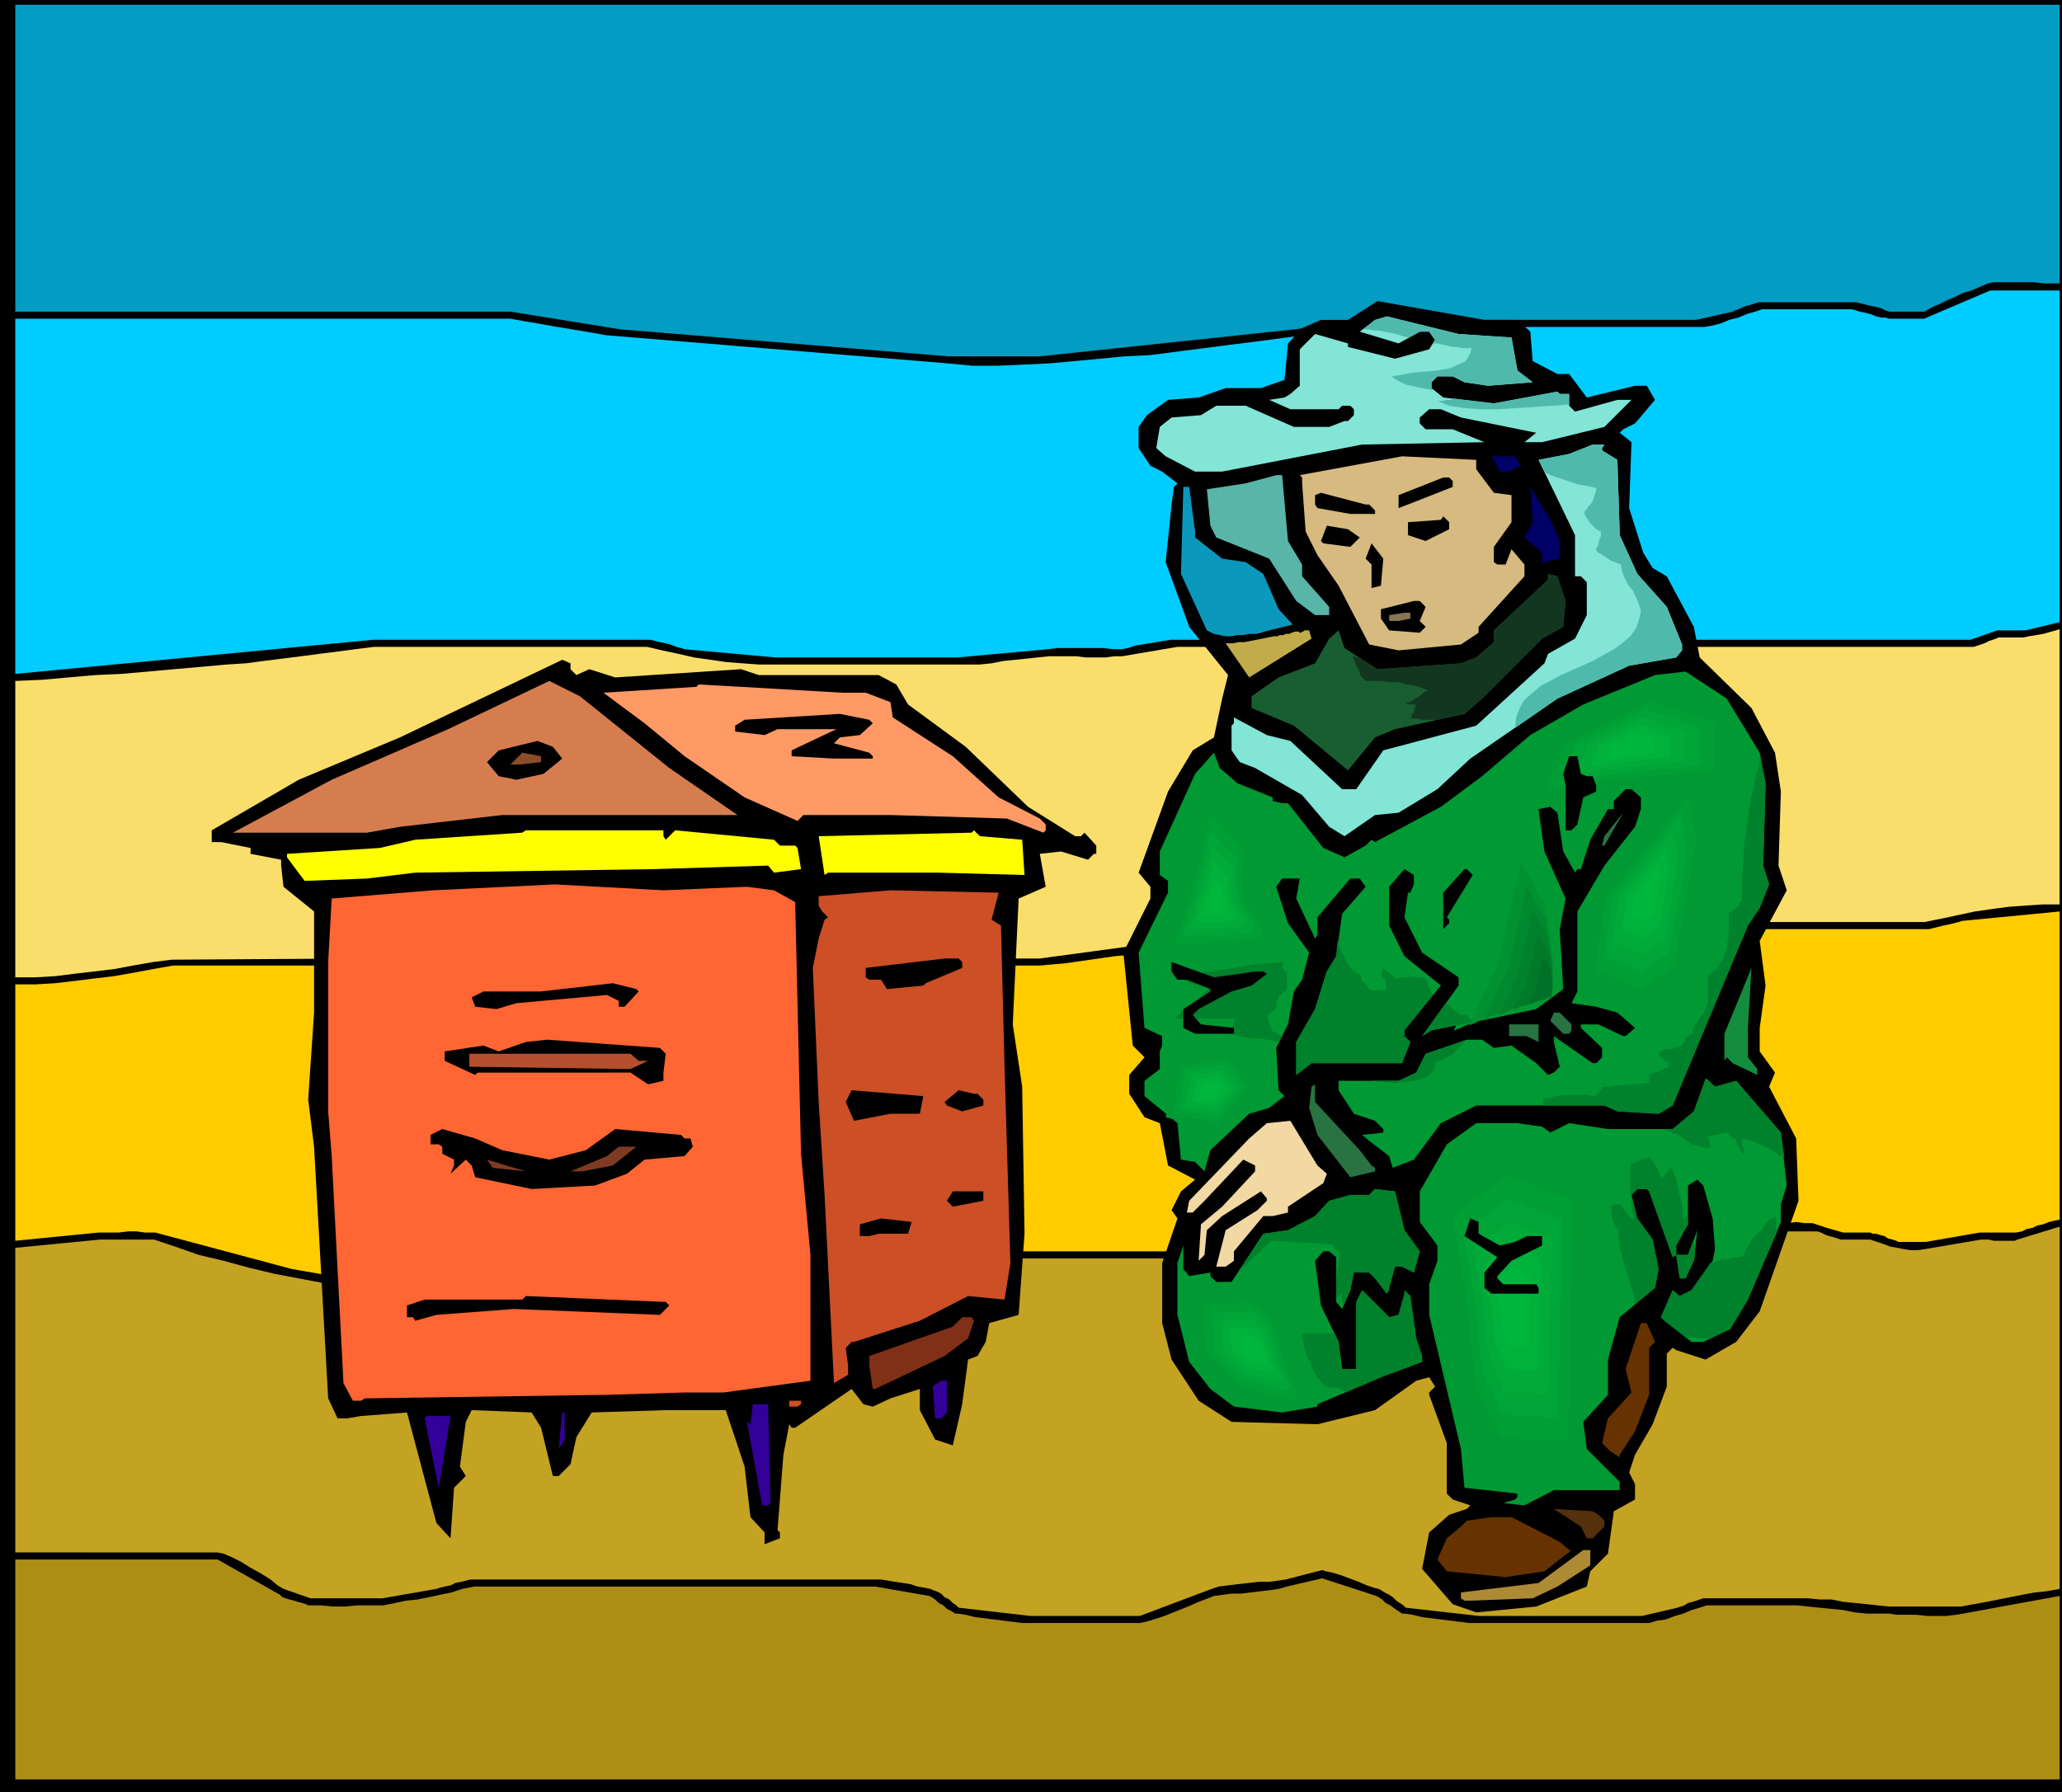
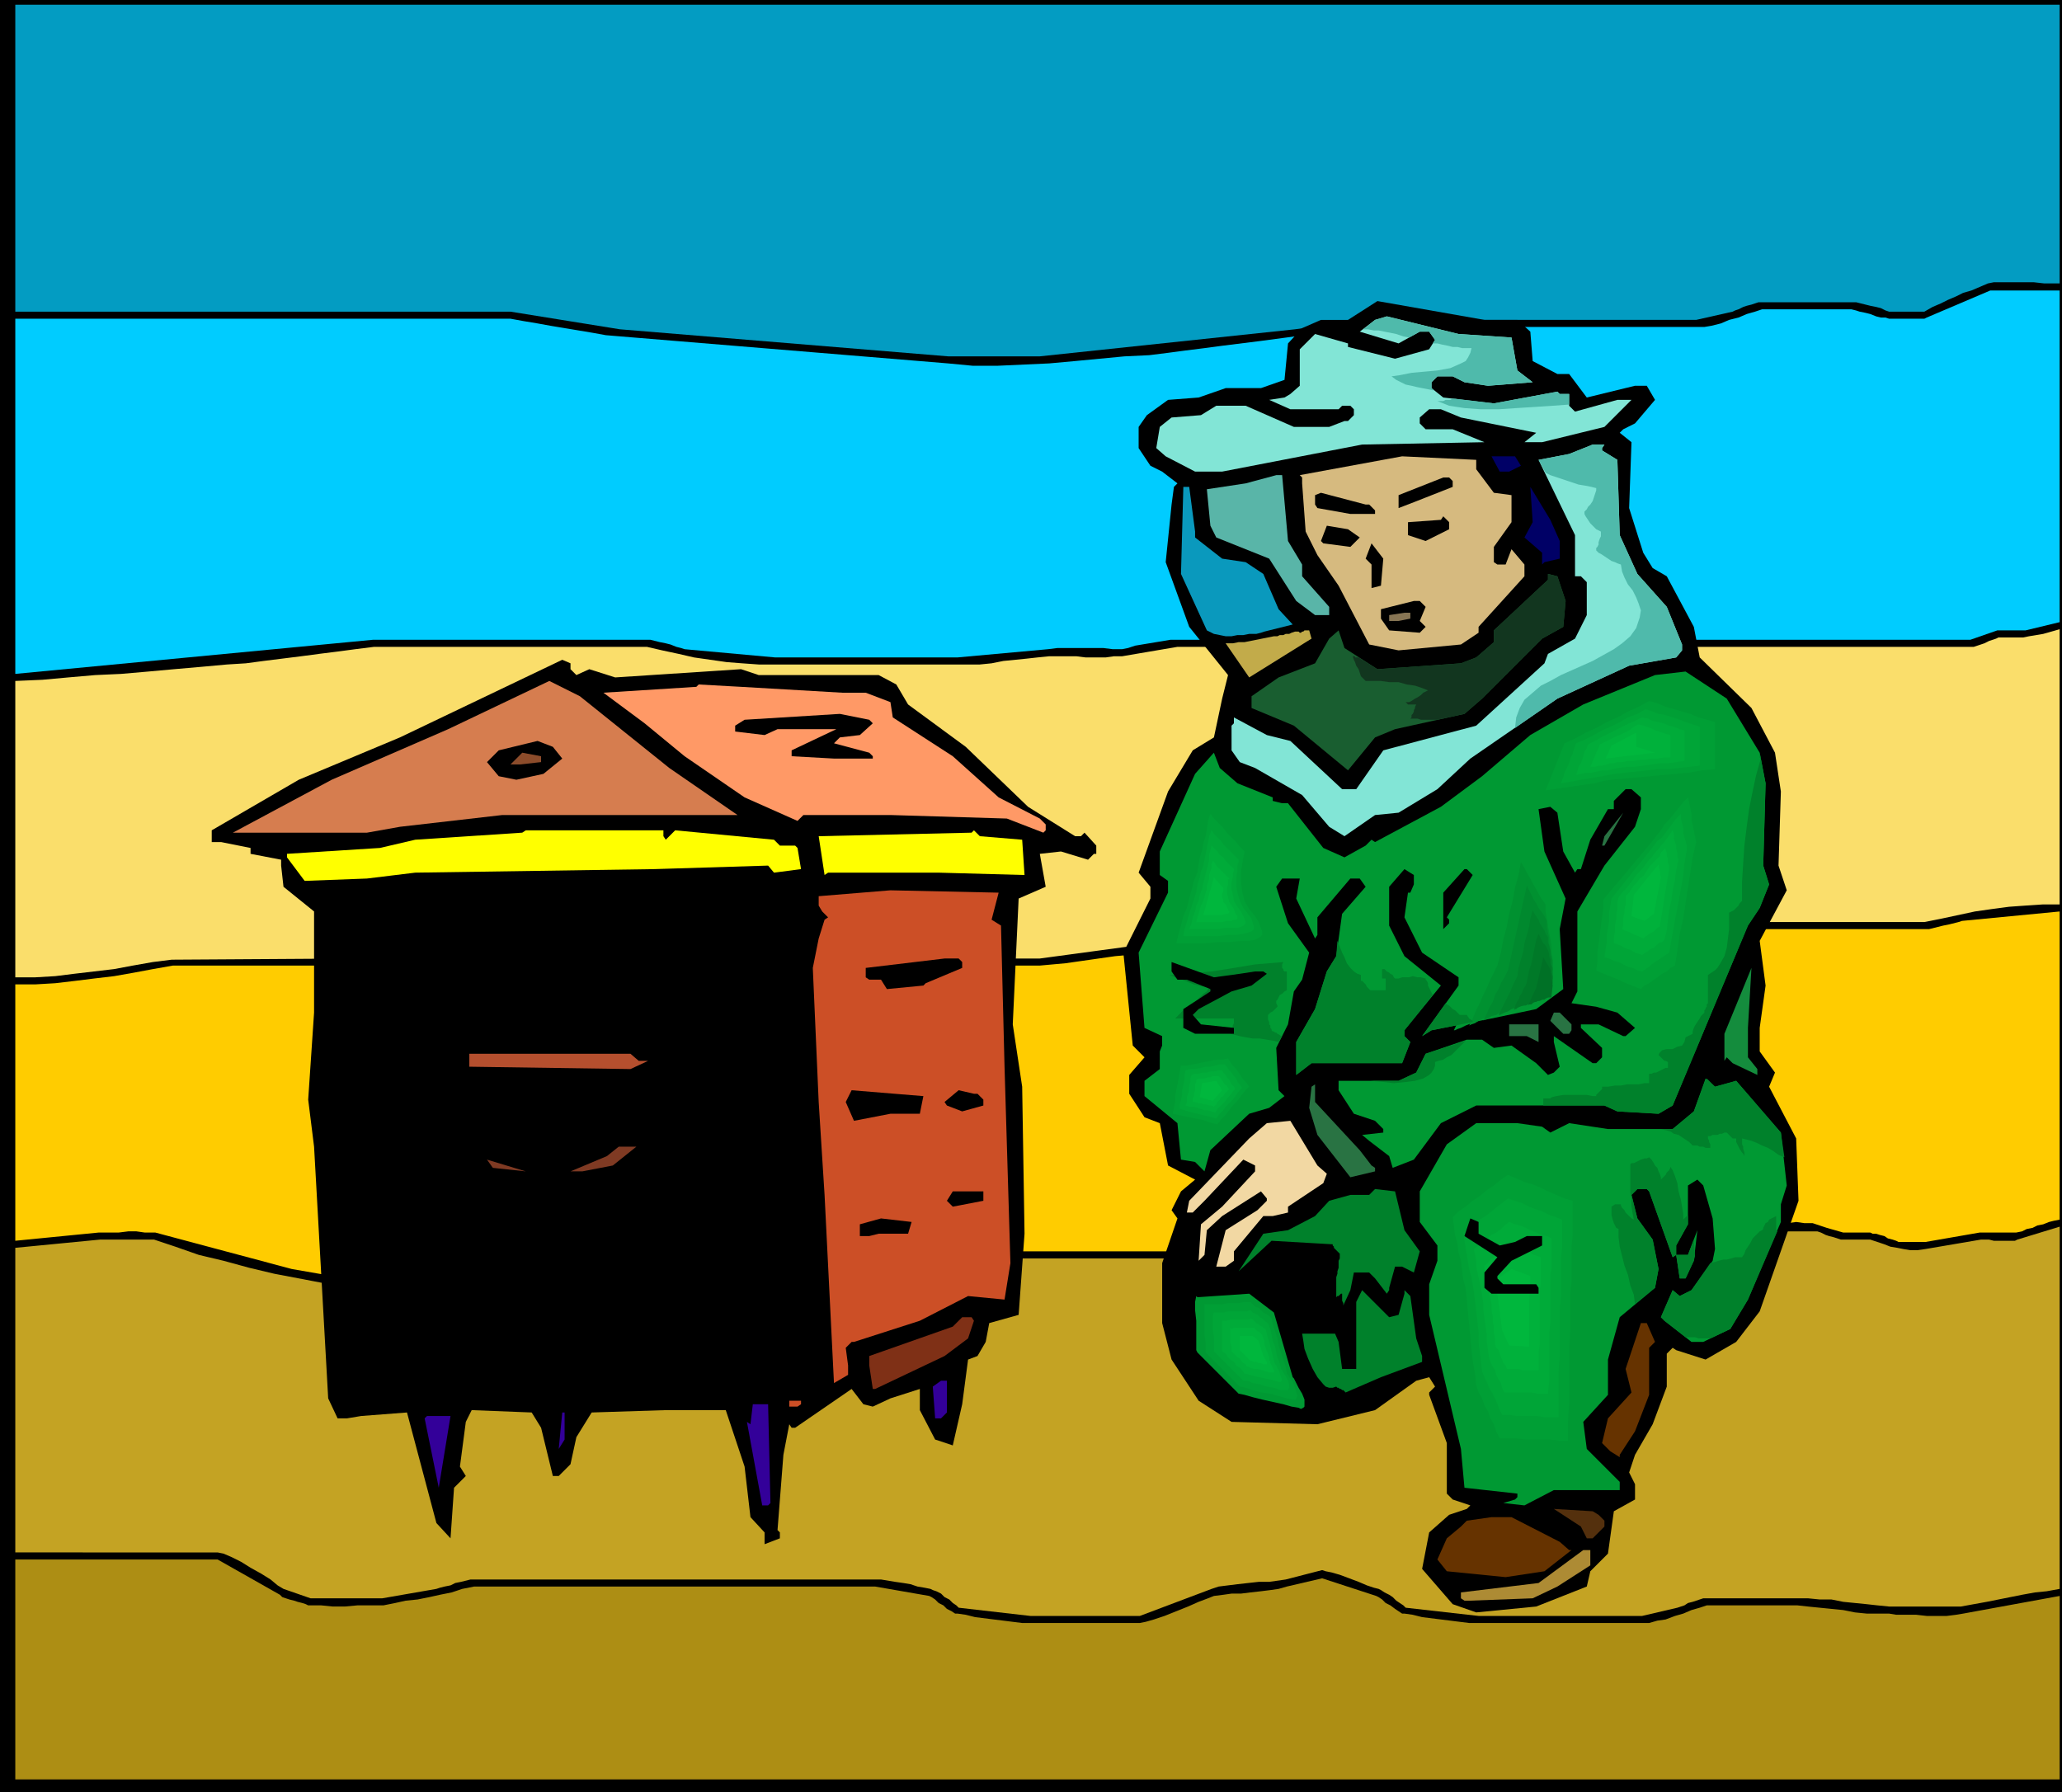
<svg xmlns="http://www.w3.org/2000/svg" width="5.841in" height="5.078in" fill-rule="evenodd" stroke-linecap="round" preserveAspectRatio="none" viewBox="0 0 1753 1524">
  <style>.brush1{fill:#000}.pen1{stroke:none}.brush10{fill:#006}.brush16{fill:#093}.brush17{fill:#00812b}.brush18{fill:#009f35}.brush19{fill:#00a537}.brush20{fill:#00ab39}.brush21{fill:#00b13b}.brush22{fill:#00b73d}.brush30{fill:#297343}.brush33{fill:#cc4f26}.brush39{fill:#630}.brush40{fill:#309}</style>
  <path d="M1753 1524H0V0h1753v1524z" class="pen1 brush1" />
  <path d="M13 265V4h1738v237h-13l-9-1h-34l-5 1-7 3-7 3-7 2-6 3-7 3-6 3-7 3-7 4h-30l-3-1-4-2-4-1-5-1-4-1-4-1-4-1h-83l-3 1-3 1-4 1-3 1-4 2-3 1-2 1-31 7h-232l-5 1h-6l-6 1-6 1-7 2-6 1-6 1-5 1h-15l-8-1h-32l-7 1-217 23h-78l-279-23-93-15H13z" class="pen1" style="fill:#039cc2" />
  <path d="M13 573V271h421l11 2 12 2 11 2 12 2 12 2 12 2 11 2 12 1 279 23 21 2h21l22-1 22-1 22-2 21-2 21-2 21-1 16-2 15-2 16-2 15-2 16-2 16-2 15-2 15-2h15l9 1h32l7-1 46-8h239l6-1 8-2 7-3 8-2 7-3 7-2 6-2h76l4 1 3 1 5 1 4 1 5 2 4 1h4l3 1h30l2-1 54-23h59v282l-29 7h-24l-23 8h-340l-8 1-8 1-8 1-8 1-8 1-8 2-7 1h-62l-7-1-8-2-8-1-8-1-8-1-8-1-8-1H995l-6 1-6 1-6 1-6 1-6 1-6 2-5 1h-8l-8-1h-39l-8 1-77 7H659l-77-7-3-1-4-1-5-2-4-1-5-1-4-1-4-1H317L13 573z" class="pen1" style="fill:#0cf" />
  <path d="M13 831V579l23-1 22-2 23-2 22-1 23-2 22-2 23-2 22-2 16-1 15-2 16-2 16-2 15-2 16-2 15-2 16-2h232l13 3 14 3 13 3 14 2 14 2 13 1 14 1h188l10-1 10-2 10-1 10-1 9-1 10-1h23l8 1h17l7-1h7l47-8h154l16 2 15 2 16 2 16 2 15 1h32l15-1 62-8h336l3-1 3-1 3-1 4-2 3-1 3-1 2-1h21l5-1 6-1 6-1 7-2 7-2v234h-14l-15 1-14 1-15 2-14 2-14 3-14 3-15 3h-271l-13 1h-14l-13 1-14 1-14 2-14 1-13 1-14 1h-17l-7-1h-14l-5 1h-4l-23 8h-108l-2-1-3-1-3-1-4-2-4-1-3-1-3-1h-2l-170 23H706l-6-1-5-1-7-1-6-1-6-1-6-1-6-1H370l-9 1-10 1-10 1-10 1-10 1-10 1-9 1-156 1-16 2-17 3-16 3-17 2-17 2-16 2-17 1H13z" class="pen1" style="fill:#fade6b" />
  <path d="M13 1055V837h17l17-1 17-2 16-2 17-2 17-3 16-3 17-3h174l10-1 10-1 10-2 10-1 9-1 10-1h279l5 1 6 1 6 1 6 1 6 2 7 1h189l22-2 21-3 21-3 22-2 21-3 21-3 21-3 21-4 3 1 3 1 3 1 3 2 4 1 3 1 3 1h113l3-1 3-1 3-1 4-2 3-1 3-1 2-1h39l20-1 19-1 19-1 19-2 20-1 19-2h275l4-1 4-1 4-1 5-1 4-1 4-1 3-1 83-8v262l-5 1-4 1-5 2-5 1-4 2-5 1-4 2-5 1h-31l-46 8h-23l-2-1-3-1-4-1-3-2-4-1-3-1h-3l-2-1h-23l-7-2-7-2-6-2-6-2h-7l-7-1-7 1-8 1-17 2-18 2-18 3-17 2-17 3-18 3-17 4-17 4-19-3-18-2-19-2-18-3-18-2-19-4-18-3-18-4-4-1h-57l-3 1-31 15-46 8H838l-7-1-7-1-7-2-7-1-7-1-7-1-7-1h-27l-11-1h-44l-10 1-27 3-27 4-27 4-27 3-28 4-27 4-27 5-27 4H294l-46-8-116-31h-9l-7-1h-7l-8 1H84l-71 7z" class="pen1" style="fill:#fc0" />
  <path d="M13 1320v-259l72-7h46l18 6 20 7 21 5 22 6 21 5 21 4 21 4 19 2h187l27-4 27-5 27-4 27-4 27-3 28-4 27-4 27-3h85l6 1 7 1 7 1 7 2 7 1 7 1 7 1h255l11-1 10-1 10-2 10-3 9-3 9-4 9-5 10-4h61l18 4 19 3 18 4 18 2 19 3 18 2 19 2 19 3h1l17-4 17-4 17-3 18-2 17-3 18-2 17-3 18-2h32l3 1 4 2 3 1 4 1 3 1 3 1h25l6 2 6 2 5 2 6 1 5 1 6 1h6l7-1 47-8h7l4 1h18l2-1 36-11v308l-11 2-10 1-11 2-10 2-10 2-10 2-11 2-11 2h-61l-10-1-9-1-10-1-10-1-10-2h-10l-10-1h-89l-3 1-3 1-3 1-4 1-3 2-3 1-3 1-30 7h-139l-62-7-2-2-3-2-3-2-3-3-3-2-4-2-3-2-2-1-4-1-6-2-7-3-8-3-8-3-7-2-5-1-3-1-31 8-7 1-7 1h-9l-9 1-9 1-8 1-8 1-6 2-61 23h-93l-61-7-2-2-3-2-3-3-4-2-3-3-4-2-3-1-2-1-5-1-6-1-6-2-6-1-7-1-6-1-6-1H400l-4 1-4 1-5 1-4 2-5 1-4 1-3 1-46 8h-61l-23-8-5-3-6-5-8-5-9-5-8-5-8-4-7-3-5-1H13z" class="pen1" style="fill:#c4a323" />
  <path d="M1751 1513H13v-187h172l53 30 2 2 3 1 3 1 4 1 3 1 4 1 3 1 2 1h11l10 1h10l11-1h22l10-2 9-2 10-1 10-2 9-2 10-2 9-3 10-2h341l46 8 2 1 3 2 3 3 4 2 3 3 4 2 3 2h2l7 1 8 2 8 1 8 1 8 1 8 1 8 1h100l5-1 7-2 9-3 10-4 10-4 9-4 8-3 5-2 8-1 7-1h8l8-1 9-1 8-1 7-1 7-2 30-7 46 15 2 1 3 2 3 3 4 2 4 3 3 2 3 2h2l7 1 8 2 8 1 8 1 8 1 8 1 8 1h153l7-2 7-1 8-3 7-2 7-3 7-2 6-2h77l9 1 10 1 10 1 10 1 10 2 10 1h19l6 1h17l9 1h17l8-1 6-1 82-15v156z" class="pen1" style="fill:#ad8e14" />
  <path d="m1290 272 11 10 2 25 21 11h10l15 20 41-10h10l7 12-17 20-10 5-3 3 10 8-2 56 12 38 8 13 12 7 23 43 5 26 44 43 20 38 5 33-2 63 7 21-23 43 5 38-5 36v20l13 18-5 12 23 44 2 53-33 94-20 26-26 15-25-8-3-2-5 5v28l-12 32-15 26-5 15 5 10v13l-18 10-5 36-15 15-3 13-43 17-51 5-20-7-26-30 6-31 17-15 15-5 3-3-15-5-5-5v-43l-15-41v-2l5-5-5-8-11 3-35 25-49 12-73-2-28-18-23-35-8-31v-51l13-38-5-7 8-16 12-10-23-12-7-36-13-5-13-20v-16l13-15-10-10-8-79 23-46v-10l-10-12 25-69 21-35 18-11 7-33 5-20-33-41-20-55 5-49 2-15 3-3-13-10-10-5-10-15v-18l7-10 18-13 26-2 23-8h30l20-7 3-31 12-13 16-7h23l25-16 91 16h28z" class="pen1 brush1" />
  <path d="m1285 287 5 28 13 10-38 3-20-3-10-5h-13l-5 5v5l10 8 43 5 54-10 2 2h8v10l5 5 36-10h12l-23 23-53 13h-15l10-8-64-13-17-7h-10l-8 7v5l5 5h23l27 11-104 2-119 23h-23l-25-13-8-7 3-18 10-8 25-2 13-8h25l41 18h30l13-5h3l5-5v-5l-3-3h-7l-3 3h-41l-18-8 13-2 5-3 8-7v-31l13-13 28 8v3l40 10 29-8 5-8-5-7h-8l-18 10-33-10 13-10 10-3 61 15 45 3zm77 94v2l13 8 2 64 15 33 25 28 13 32v5l-5 6-40 7-61 28-74 51-28 26-33 20-20 2-26 18-13-8-23-27-40-23-13-5-7-10v-21l2-2v-5l28 15 20 5 44 41h12l23-33 79-21 58-53 3-8 23-13 10-20v-28l-5-5h-5v-35l-31-64 26-5 20-8h10l-2 3z" class="pen1" style="fill:#82e5d6" />
  <path d="m1255 399 15 20 15 2v23l-15 21v13l3 2h7l5-13 11 13v10l-39 43v5l-15 10-53 5-25-5-26-50-18-26-10-20-3-41v-5l-2-2 87-16 63 3v8z" class="pen1" style="fill:#d6ba7f" />
  <path d="m1293 396-10 5h-8l-7-13h20l5 8z" class="pen1 brush10" />
  <path d="m1095 460 12 20v10l23 26v7h-12l-16-12-23-36-45-18-5-10-3-31 33-5 26-7h5l5 56z" class="pen1" style="fill:#59b5a8" />
  <path d="M1235 409v5l-33 13-13 5v-11l38-15h5l3 3z" class="pen1 brush1" />
  <path d="m1104 537 1 1h1l1-1h1l1-1h4l2 7-53 33-20-29h6l5-1h5l5-1 5-1 5-1 5-1 5-1h3l2-1h3l2-1h3l2-1 3-1h3z" class="pen1" style="fill:#c2ab4a" />
  <path d="M1016 452v5l23 18 20 3 15 10 13 30 12 13-4 1-4 1-4 1-4 1-4 1-4 1-3 1-4 1h-6l-5 1h-5l-5 1h-5l-5-1-5-1-6-3-22-48 2-74h5l5 38z" class="pen1" style="fill:#0a99bd" />
  <path d="M1326 460v15l-13 3-2 2v-10l-15-13 7-13-2-30 17 28 8 18z" class="pen1 brush10" />
  <path d="m1164 429 5 5v3h-21l-28-5-2-3v-8l5-2 38 10h3zm68 21-20 10-15-5v-11l28-2 2-3 5 5v6zm-76 7-8 8-23-3-2-2 5-13 18 3 10 7zm18 41-8 2v-20l-5-5 5-13 10 13-2 23z" class="pen1 brush1" />
  <path d="m1331 511-2 22-18 10-51 51-15 13-59 13-17 7-23 28-46-38-36-15v-10l23-16 31-12 12-21 8-7 5 15 28 18 71-5 13-5 7-6 8-7v-10l46-43v-5l8 2 7 21z" class="pen1" style="fill:#195e30" />
  <path d="m1212 516-5 12 5 5-5 5-26-2-7-10v-8l28-7h5l5 5z" class="pen1 brush1" />
  <path d="m1199 526-10 2h-8v-5l13-2h5v5z" class="pen1" style="fill:#877554" />
  <path d="m485 569 5 5 11-5 22 7 107-7 15 5h102l15 8 10 17 49 36 53 51 40 25h5l3-3 10 11v7h-2l-5 5-23-7-18 2 5 28-23 10-5 107 8 53 2 125-5 69-25 7-3 16-7 12-8 3-5 38-8 35-15-5-13-25v-18l-25 8-15 7-8-2-10-13-48 33h-3l-2-3-5 26-5 64 2 2v5l-13 5v-10l-12-13-5-43-16-48h-51l-63 2-13 21-5 23-10 10h-5l-10-41-8-13-51-2-5 10-5 38 5 8-10 10-3 43-12-13-25-94-39 3-12 2h-8l-8-17-12-214-5-40 5-74v-86l-26-21-2-18v-5l-26-5v-5l-25-5h-8v-10l74-43 86-36 138-66 7 3v5z" class="pen1 brush1" />
  <path d="m1496 640 5 26-2 70 5 16-8 20-10 15-64 153-12 7-35-2-11-5h-109l-30 15-23 31-18 7-3-10-17-13-6-5 18-2v-3l-7-7-18-6-13-20v-8h51l15-7 8-16 35-12h13l10 7 15-2 21 15 10 10 5-2 5-5-5-21v-5l33 23h3l5-5v-8l-18-17v-3h15l21 10h2l8-7-15-13-18-5-21-3 5-10v-68l23-39 26-33 5-15v-10l-8-7h-5l-10 10v7h-5l-15 26-8 25h-3l-2 3-10-18-5-33-6-5-10 2 5 36 18 40-5 26 3 51-23 17-38 8-51 10-8 5 31-43v-7l-31-21-15-30 3-21h2l3-7v-8l-8-5-13 15v33l13 26 31 25-31 38v5l5 5-7 18h-77l-13 10v-28l16-28 10-32 8-13 5-36 20-23-5-7h-8l-28 33v15l-2 3-16-34 3-17h-15l-5 7 10 31 18 25-6 23-7 10-5 28-10 20 2 36 5 5-13 10-17 5-33 31-5 18-8-8-12-2-3-31-28-23v-13l13-10v-15l2-5v-8l-15-7-5-64 25-51v-10l-7-5v-20l30-66 16-18 5 13 15 13 30 12v3l8 2h5l30 38 18 8 18-10 5-5 3 2 56-30 35-26 41-35 45-26 61-25 26-3 35 23 28 46z" class="pen1 brush16" />
  <path d="m1090 881-3 5-4-1-6-1-6-1h-6l-6-1-5-1-4-1-4-1 1-1v-3l1-2v-1l1-2v-4h-50l8-8h5l1-1 1-1 1-1 2-1h1l1-1h1l-2-1v-1l1-2 2-2 2-2 3-2 1-2 1-1-4-1-5-1-4-1-5-2-5-2-4-1-4-2-3-1h12l12-2 12-1 13-2 12-2 12-2 12-1 12-1-1 2v3l1 1v1l1 1h2v16l-2 1-2 2-2 1-1 2-1 2-1 1v2l1 2v1l-1 1-1 1-1 1-1 1-2 1-1 1-1 1v4l1 2v2l1 1v2l1 1v1l1 1h1l1 1h1l1 1 2 1 1 1h1z" class="pen1 brush17" />
-   <path d="m999 903 47-8 22 29-32 37-45-11 8-47z" class="pen1 brush16" />
  <path d="M1004 906h5l5-1 5-1 5-1 5-1 5-1h5l5-1 2 3 2 3 3 3 2 3 2 3 2 3 3 3 2 3-4 4-3 4-3 4-4 4-3 4-3 4-4 4-3 4-5-1-5-2-4-1-5-1-5-1-5-1-4-1-5-1 1-5 1-5v-5l1-5 1-5 1-5 1-6 1-5z" class="pen1 brush18" />
  <path d="m1008 910 4-1h4l5-1 4-1h4l4-1 4-1h4l2 2 2 3 2 2 2 3 2 2 1 3 2 2 2 3-3 3-2 3-3 4-3 3-3 3-2 3-3 3-3 4-4-1-4-1-4-1-4-1-4-1-4-1-3-1-4-1v-4l1-4 1-4v-4l1-4 1-5v-4l1-4z" class="pen1 brush19" />
  <path d="m1013 914 3-1h3l3-1h4l3-1h3l4-1h3l1 2 2 2 1 2 2 2 1 2 1 2 2 2 1 2-2 2-2 3-2 2-2 3-2 2-3 3-2 2-2 3-3-1-3-1h-3l-3-1-3-1-3-1h-4l-3-1 1-3v-4l1-3 1-3v-3l1-4v-3l1-3z" class="pen1 brush20" />
  <path d="m1017 918 3-1h4l3-1h2l2-1h5l1 1 1 1 1 2 1 1 1 2 2 1 1 2 1 1-2 2-2 2-1 2-2 1-1 2-2 2-1 2-2 2-2-1h-2l-3-1h-2l-2-1h-2l-3-1h-2v-3l1-2v-2l1-3v-5l1-2v-2z" class="pen1 brush21" />
  <path d="m1022 921 12-2 5 8-8 9-11-3 2-12z" class="pen1 brush22" />
  <path d="m1289 713 23 42 8 56-5 36-1 1-4 1-6 2-7 2-7 3-8 3-8 2-6 2-6 2-6 2-5 3-5 2-4 2-3 1-2 1h-1l29-60 24-103z" class="pen1 brush16" />
  <path d="m1293 733 3 5 2 4 3 5 2 4 3 5 2 4 3 5 3 4v6l1 6 1 6 1 6 1 5 1 6v6l1 6v4l-1 4v4l-1 4-1 4v4l-1 4v3l-1 1-4 1-4 1-6 2-7 3-7 2-6 2-6 2-5 2-4 1-5 2-4 2-3 2-3 1-2 1 3-6 3-7 3-6 3-7 3-6 3-7 3-6 3-6 3-11 2-11 3-11 2-11 3-11 2-11 3-11 2-11z" class="pen1" style="fill:#009130" />
  <path d="m1298 753 2 4 2 4 2 4 2 3 2 4 3 4 2 3 2 4v5l1 5 1 4v5l1 5 1 5 1 5v8l-1 3v3l-1 4v3l-1 3v6l-1 1-3 1-4 1-5 2-5 1-6 2-5 2-5 1-4 2-4 1-3 2-4 1-3 2-2 1h-1l-1 1 3-6 2-5 3-5 2-6 3-5 2-5 3-5 3-6 2-9 2-9 2-9 2-9 2-9 2-9 2-9 2-9z" class="pen1" style="fill:#00892e" />
  <path d="m1303 774 1 2 2 3 2 3 1 3 2 3 2 3 1 3 2 3v4l1 3 1 4v4l1 4v4l1 3v9l-1 3v2l-1 3v5l-1 2v1h-3l-3 1-3 2-5 1-4 2-4 1-4 1-3 1-3 1-3 2-3 1-2 1-2 1h-1l2-4 2-4 2-4 2-4 2-4 2-5 2-4 2-4 1-7 2-7 2-7 1-7 2-7 2-7 1-7 2-7z" class="pen1 brush17" />
  <path d="m1308 794 1 2 1 2 1 2 1 2 2 2 1 2 1 2 1 3v2l1 3v3l1 3v5l1 3v6l-1 2v6l-1 2v2h-2l-2 1-3 1-3 1-3 1-3 1-3 1-2 1h-2l-3 1-2 1-1 1h-1l-1 1 1-3 1-3 2-3 1-3 2-3 1-3 2-3 1-3 1-5 1-5 2-6 1-5 1-5 1-5 1-5 2-5z" class="pen1" style="fill:#007928" />
  <path d="m1312 814 6 10 2 14-1 9v1h-3l-2 1-1 1h-2l-2 1h-2l-1 1h-2l-1 1-1 1h-2l-1 1 7-15 6-26z" class="pen1" style="fill:#007126" />
-   <path d="m1404 589-84 43-18 47 66-11 102-10v-47l-66-22z" class="pen1 brush16" />
  <path d="m1402 596-9 5-9 4-9 5-9 4-9 5-9 4-9 5-9 4-2 5-2 5-2 5-2 5-2 5-2 5-2 5-2 5 7-1 7-1 7-1 7-1 7-1 7-1 7-2 7-1 11-1 11-1 11-1 11-1 11-1 11-1 11-2 11-1v-40l-7-2-7-2-7-3-7-2-7-2-7-2-7-3-7-2z" class="pen1 brush18" />
  <path d="m1399 603-7 4-8 3-7 4-8 4-7 3-7 4-8 4-7 3-2 5-1 4-2 4-1 4-2 4-2 4-1 4-2 5 6-1 6-1 5-1 6-1 6-1 6-1 5-1 6-1 9-1 9-1 9-1 9-1h9l9-1 9-1 9-1v-33l-6-2-6-2-5-2-6-2-6-2-6-1-5-2-6-2z" class="pen1 brush19" />
  <path d="m1396 610-6 3-5 2-6 3-6 3-6 3-6 3-5 3-6 3-1 3-2 3-1 4-1 3-1 3-2 3-1 4-1 3 4-1 5-1h4l5-1 4-1h5l4-1 5-1 7-1h7l7-1 7-1 7-1h7l7-1 7-1v-26l-4-1-5-2-4-1-5-2-4-1-5-1-4-2-5-1z" class="pen1 brush20" />
  <path d="m1393 616-4 2-4 3-4 2-4 2-5 2-4 2-4 2-4 2-1 3-1 2-1 2-1 3-1 2-1 2-1 3-1 2h4l3-1h3l4-1 3-1h3l3-1h4l5-1h5l5-1h5l5-1h5l6-1h5v-19l-4-1-3-1-3-1-3-1-4-2-3-1-3-1-4-1z" class="pen1 brush21" />
-   <path d="m1391 623-21 11-5 11 16-2 26-3v-12l-16-5z" class="pen1 brush22" />
+   <path d="m1391 623-21 11-5 11 16-2 26-3l-16-5z" class="pen1 brush22" />
  <path d="m569 653 58 40H427l-87 10-28 5H198l28-15 56-30 99-43 86-41 26 13 76 61z" class="pen1" style="fill:#d67d4f" />
  <path d="M716 589h20l21 8 2 13 51 33 39 35 35 18 5 5v5l-2 2-31-12-99-3h-74l-5 5-45-20-51-35-34-28-35-26 79-5 2-2 36 2 86 5z" class="pen1" style="fill:#f96" />
  <path d="m742 615-11 10-17 2-5 5 30 8 3 3v2h-33l-36-2v-5l38-18h-50l-11 5-25-3v-5l8-5 81-5 25 5 3 3zm-264 30-16 13-23 5-15-3-10-12 10-10 33-8 13 5 8 10z" class="pen1 brush1" />
  <path d="m460 648-18 2h-8l10-10 16 3v5z" class="pen1" style="fill:#8c4c2b" />
-   <path d="m1344 658 5 2h5l3 8v5l-11 5-5 23-5 5h-5v-38l-2-10 5-15h7l3 15z" class="pen1 brush1" />
  <path d="m1362 719 2-8 16-20-16 28h-2z" class="pen1 brush30" />
  <path d="m564 711 2 3 8-8 84 8 5 5h13l2 2 3 18-23 3-5-6-97 3-203 3-41 5-53 2-15-20v-3l79-5 30-7 91-6 3-2h117v5zm305 3 2 30-73-2h-94l-3 2-5-33 130-3 2-2 5 5 36 3z" class="pen1" style="fill:#ff0" />
  <path d="m1252 744-22 36 2 2v3l-5 5v-31l18-20h2l5 5z" class="pen1 brush1" />
-   <path d="m635 754 23 3 18 10 5 214 8 86v107l-74 10h-33l-66 2-206 3-3 2h-7l-8-15-10-193-3-38V818l3-54 86-7 104-5 92 5 71-3z" class="pen1" style="fill:#f63" />
  <path d="m843 782 8 5 3 120 5 167-5 31-31-3-41 21-56 18h-2l-5 5 2 15v8l-12 7-8-160-5-79-5-114 5-25 5-16 3-2-5-5-3-5v-8l61-5 92 2-6 23z" class="pen1 brush33" />
  <path d="M818 818v5l-31 13-2 2-31 3-5-8h-10l-3-2v-8l67-8h12l3 3zm236 10 13-2h7l3 2-13 10-17 5-28 15-5 5 7 8 28 3v5h-33l-10-5v-16l23-15v-2l-20-8h-8l-5-7v-8l36 13 22-3z" class="pen1 brush1" />
  <path d="m1486 899 8 10v5l-21-10-5-5-2 3v-23l23-56-3 51v25z" class="pen1" style="fill:#148c3d" />
  <path d="m543 843-12 13h-5v-5l-10-5-77 7-17 5-18-2-3-8 10-5h49l61-7 20 5 2 2z" class="pen1 brush1" />
  <path d="M1336 871v5l-2 3h-5l-11-11 3-7h5l10 10zm-28 15-10-5h-15v-10h25v15z" class="pen1 brush30" />
  <path d="m566 896-2 16v7l-13 3-15-10H406l-2 2-26-12v-8l33-5 13 5 23-8 18-2 96 7 5 5z" class="pen1 brush1" />
  <path d="M543 902h8l-15 7-137-2v-11h137l7 6z" class="pen1" style="fill:#b54f2e" />
  <path d="m1476 919 38 44 5 45-5 16v15l-28 66-15 25-23 11h-10l-23-18-3-3 10-23 6 5 10-5 18-25 2-10-2-26-8-28-5-5-8 5v33l-10 18v8h10l8-21-3 26-7 15h-5l-3-20-3 2-20-56-2-2h-8l-5 5 5 20 13 18 5 25-3 16-30 25-10 36v30l-21 23 3 23 28 28v7h-56l-25 13-18-2 10-3 2-2v-3l-45-5-3-33-27-114v-26l7-20v-13l-15-20v-26l23-40 25-18h35l21 3 7 5 16-8 33 5h55l18-15 10-28 8 7 18-5z" class="pen1 brush16" />
  <path d="m1281 979-56 42 14 71 10 98 24 52 68 3 3-148 3-92-66-26z" class="pen1 brush16" />
  <path d="m1282 999-6 4-6 5-6 4-6 5-6 4-6 5-6 4-5 5 1 7 1 8 2 7 1 8 2 7 1 8 1 8 2 7 1 10 1 11 1 10 1 11 1 10 1 10 2 11 1 10 2 6 3 5 2 6 3 5 2 6 3 5 2 6 3 6h14l8 1h21l8 1h7v-16l1-15v-47l1-16v-31l1-10v-30l1-9v-30l-7-2-7-3-7-3-6-3-7-3-7-2-7-3-7-3z" class="pen1 brush18" />
  <path d="m1282 1019-5 4-4 3-5 4-5 4-5 3-5 4-5 4-4 3 1 7 1 6 1 6 1 6 1 6 2 7 1 6 1 6 1 9 1 8 1 9 1 8v9l1 8 1 9 1 8 2 5 2 4 2 5 3 5 2 4 2 5 2 5 2 4h6l6 1h18l6 1h12v-39l1-13v-38l1-13v-32l1-9v-24l-5-2-6-2-6-3-6-2-5-2-6-3-6-2-6-2z" class="pen1 brush19" />
  <path d="m1283 1039-4 3-3 3-4 3-4 2-4 3-4 3-3 3-4 3 1 5 1 5v5l1 5 1 4 1 5 1 5 1 5 1 7v6l1 7 1 7 1 7v6l1 7 1 7 1 3 2 4 2 3 1 4 2 4 2 3 1 4 2 4h23l5 1h9l1-10v-41l1-10v-39l1-6v-26l-4-2-5-1-4-2-5-2-4-2-5-2-4-1-5-2z" class="pen1 brush20" />
  <path d="m1284 1059-3 2-3 2-2 2-3 2-3 2-3 2-2 3-3 2v3l1 4 1 3v4l1 3 1 4v3l1 4 1 5v5l1 5v5l1 4v5l1 5v5l1 3 2 2 1 3 1 3 1 2 1 3 2 2 1 3h10l3 1h14v-15l1-7v-46l1-5v-23l-3-1-3-1-4-2-3-1-3-1-4-2-3-1-3-1z" class="pen1 brush21" />
  <path d="m1285 1079-14 10 3 18 3 24 6 13 17 1v-37l1-23-16-6z" class="pen1 brush22" />
  <path d="m1156 978 10 13 3 2v3l-21 5-28-36-7-23 2-18 3-2v15l38 41z" class="pen1 brush30" />
  <path d="M782 947h-25l-31 6-7-16 5-10 61 5-3 15zm49-17 5 5v5l-18 5-13-5-2-3 12-10 13 3h3z" class="pen1 brush1" />
  <path d="m1128 998-3 8-30 20v5l-13 3h-8l-25 30v8l-7 5h-8l8-31 27-17 8-8v-2l-5-6-33 21-13 12-2 21-5 5 2-31 18-15 28-30v-5l-10-5-33 35-10 10h-5l2-10 51-53 15-13 20-2 23 38 8 7z" class="pen1" style="fill:#f2d8a3" />
  <path d="m427 978 40 8 31-8 25-18 56 5 3 3h5l2 7-7 8-34 3-15 12-27 10-54 3-48-10-3-10-5-5-13 12 3-7v-5l-10-5v-6l-3-2h-7v-8l10-5 28 8 23 10z" class="pen1 brush1" />
  <path d="m521 991-26 5h-10l31-13 10-8h15l-20 16zm-102 2-5-7 33 10-28-3z" class="pen1" style="fill:#7f3a23" />
-   <path d="m1194 1046 13 18-5 18-10-5h-6l-5 18v2l-2 3-10-13-5-5h-13l-3 15-7 16-5-6v-38l-6-5h-5l-7 8 5 38 15 31 3 23h12v-57l5-10 23 23 8-2 5-18v-3l5 5 5 36 5 15v5l-35 13-54 23v2l-30 5-41-5-20-15-18-23-10-40v-44l5-15v20l5 6 18-3v3l5 5h13l27-41 21-3 23-12 12-13 18-5h16l5-5 17 2 8 33z" class="pen1 brush16" />
  <path d="m836 1021-26 5-5-5 5-8h26v8zm-64 28h-25l-8 2h-8v-10l18-5 26 3-3 10zm485 0 18 10 13-3 10-5h13v8l-26 13-12 13v2l5 5h28l2 3v5h-40l-6-5v-13l11-13-28-18 5-15 7 3v10zm-688 61-8 8-124-5-66 5-18 5-2-3h-5v-10l15-5h83l3-3 119 5 3 3z" class="pen1 brush1" />
  <path d="m828 1123-5 15-20 15-59 28h-2l-3-20v-8l71-25 8-8h8l2 3z" class="pen1" style="fill:#7f3016" />
  <path d="m1407 1141-5 5v40l-12 31-13 20v2l-8-5-7-7 5-21 20-22-5-20 13-39h5l7 16z" class="pen1 brush39" />
  <path d="m805 1201-5 5h-5l-2-27 7-5h5v27z" class="pen1 brush40" />
  <path d="m681 1194-3 2h-7v-5h10v3z" class="pen1 brush33" />
  <path d="m655 1278-2 2h-5l-13-71 3 2 2-17h13l2 84zm-175-54-5 8 3-31h2v23zm-107 41-12-59 2-2h20l-10 61z" class="pen1 brush40" />
  <path d="m1359 1288 5 5v5l-10 10h-5l-5-10-23-15 33 2 5 3z" class="pen1" style="fill:#54300d" />
  <path d="m1326 1311 8 7h2l-23 18-33 5-50-5-8-10 8-18 12-10 5-5 21-3h17l41 21z" class="pen1 brush39" />
  <path d="m1352 1331-28 18-21 10-53 2h-5l-3-2v-5l66-8 38-28h6v13z" class="pen1" style="fill:#ad8b34" />
  <path d="m1028 679 34 37v1l-1 5-1 7-1 8v9l1 10 3 9 5 9 5 7 4 6 2 5 1 4v4l-2 2-5 2-5 1-9 1-11 1h-12l-12 1h-30l21-71 13-58z" class="pen1 brush16" />
  <path d="m1029 692 3 4 4 4 4 4 3 4 4 4 4 4 3 4 4 4v1l-1 4-1 6-1 7v7l1 9 2 8 4 7 5 6 3 5 2 5 1 3v3l-2 2-4 2-5 1h-7l-9 1h-10l-11 1h-25l2-8 2-7 2-8 3-7 2-8 2-7 2-8 3-7 1-7 1-6 2-6 1-6 2-6 1-6 1-7 2-6z" class="pen1 brush18" />
  <path d="m1030 706 2 3 3 3 3 3 3 4 3 3 3 3 3 3 3 3v2l-1 3v4l-1 6v7l1 6 2 7 3 6 4 5 3 4 1 4 1 3v2l-2 2-3 1-4 1-6 1h-7l-9 1h-29l1-6 2-6 2-7 2-6 2-6 2-6 1-7 2-6 1-5 2-5 1-5 1-5 1-5 1-5 1-5 2-5z" class="pen1 brush19" />
  <path d="m1030 719 3 3 2 2 2 3 3 2 2 3 2 2 3 3 2 2v1l-1 3v3l-1 5v5l1 5 1 5 3 5 3 4 2 4 1 2 1 3v1l-2 2-2 1-3 1h-11l-6 1h-24l2-5 1-5 2-5 1-5 2-4 1-5 2-5 1-5 1-4 1-4 1-4 1-4 1-4v-4l1-4 1-4z" class="pen1 brush20" />
  <path d="m1031 732 2 2 1 2 2 2 2 2 2 2 1 1 2 2 2 2-1 1v4l-1 4v3l1 4 1 4 2 3 2 3 1 3 1 2 1 1v2l-1 1h-2l-2 1h-4l-4 1h-22l1-4 1-3 1-4 1-3 2-4 1-3 1-4 1-3v-3l1-3 1-3v-3l1-3 1-3v-3l1-3z" class="pen1 brush21" />
  <path d="m1032 746 8 9v3l-1 2v3l1 2v2l2 2 1 2 1 2v1l1 1v1l-1 1h-2l-3 1h-16l5-18 4-14z" class="pen1 brush22" />
  <path d="m1404 708-47 58-8 71 45 18 34-23 21-124-8-45-37 45z" class="pen1 brush16" />
  <path d="m1404 716-5 6-5 6-5 6-5 6-5 6-6 7-5 6-5 6v7l-1 8-1 7-1 8-1 8-1 7v8l-1 7 4 2 5 2 5 2 5 2 4 2 5 2 5 2 5 2 3-3 4-2 4-3 3-2 4-3 4-2 3-3 4-2 2-13 2-14 3-13 2-13 2-13 2-13 2-13 3-13-1-5-1-5-1-5-1-4v-5l-1-5-1-5-1-4-4 4-4 5-4 5-4 5-4 4-3 5-4 5-4 5z" class="pen1 brush18" />
  <path d="m1403 723-4 5-4 5-5 6-4 5-4 5-4 5-4 5-4 5-1 6-1 6v7l-1 6-1 6v6l-1 6-1 7 4 1 4 2 4 1 4 2 4 2 4 1 4 2 4 1 3-2 3-2 2-2 3-2 3-2 3-2 3-2 3-2 2-11 2-11 2-11 2-10 2-11 2-11 1-11 2-11v-4l-1-4-1-3-1-4v-4l-1-4-1-4v-4l-4 4-3 4-3 4-3 4-3 4-4 3-3 4-3 4z" class="pen1 brush19" />
  <path d="m1402 731-3 4-3 4-4 4-3 4-3 4-3 4-4 4-3 4-1 5v5l-1 5v4l-1 5v5l-1 5v5l3 1 3 1 3 2 3 1 3 1 3 2 3 1 3 1 3-2 2-1 2-2 3-1 2-2 2-2 3-1 2-2 2-8 1-9 1-8 2-9 1-8 2-9 1-8 2-9-1-3v-3l-1-3v-3l-1-3-1-3v-4l-1-3-2 3-3 4-2 3-3 3-2 3-3 3-2 3-3 3z" class="pen1 brush20" />
  <path d="m1401 739-2 3-2 3-3 2-2 3-3 3-2 3-2 3-3 3v7l-1 4v3l-1 4v7l-1 3 2 1 3 1 2 1 2 1 2 1 3 1 2 1 2 1 2-2 2-1 1-1 2-1 2-1 1-1 2-2 2-1 1-6 1-6 1-6 1-7 1-6 1-6 1-6 1-6v-3l-1-2v-4l-1-2v-3l-1-2v-2l-2 2-2 2-1 3-2 2-2 2-2 2-2 2-2 3z" class="pen1 brush21" />
  <path d="m1401 746-12 15-2 18 11 4 8-6 6-31-2-11-9 11z" class="pen1 brush22" />
  <path d="M1165 919h24l15-7 8-16 34-11-3 3-3 3-3 3-3 3-4 2-3 2-4 1-3 1v3l-1 3-2 3-2 2-5 3-7 2-8 1-10 1-9-1-11-1zm87-50-35 7-8 5 20-28 1 1 2 1 1 1 2 2 2 1 1 1 2 2 1 1h6l2 3 3 2v1zm-34-23-24 30v5l5 5-7 18h-77l-13 10v-28l16-28 10-32 8-13 1-13 2 5 2 5 2 4 2 5 3 4 3 3 3 2 3 1v5h1l1 1 1 1 1 1 1 2 1 1 1 1 1 1h13v-10h-3v-8h2l1 1 1 1 2 1 1 1 2 1 1 2 1 1h3l3-1h6l3-1 4 1h3l4 1v1l1 1 1 2v2l1 2 1 2 1 2 1 2zm293 201-25 58-15 25-17 8h-10l-3-1h-8l-18-14-3-3 10-23 6 5 10-5 16-23 4-1 3-1 4-1h3l4-1 3-1h6l2-3 1-3 2-3 2-3 2-4 3-3 3-3 2-1 1-1v-1l1-2 1-2 2-1 1-2 2-1 2-1 2-1v12l1 1zm-76-14v8l-10 18v8h10l5-13 1 14-1 4-7 15h-5l-3-20-3 2-20-56-2-2h-8l-5 5 5 20 13 18 5 25-3 16-17 14-1-8-3-8-2-9-3-8-2-8-2-8-1-8v-7l-2-1-1-2-1-2-1-3-1-4v-7l3-2h5v1l1 2 2 2 1 2 2 2 2 2 1 1 2 1-1-5-1-6v-6l-1-6v-24l1-1h2l2-1 2-1 2-1 3-1h2l2-1 2 2 2 3 1 2 2 2 1 3 1 2 1 3v2l1-1 2-2 1-1 1-2 1-1 1-1 1-2v-1l2 3 2 5 2 6 1 7 2 7 1 6 1 6v5l1-1 1-1 1-1h1v-1zm61-393 5 26-2 70 5 16-8 20-10 15-64 153-12 7-35-2-11-5h-52v-6h6l1-1 4-1 6-1h20l5 1h3v-1l1-1 1-1 1-1 1-1 1-1v-2h5l6-1h5l5-1h10l5-1h4v-8h2l2-1h2l2-1 2-1 2-1 2-1h2v-5l-2-1h-1l-1-1-1-1-1-1-1-1-1-1 1-2 2-2 4-1h5l4-2 4-1 2-3 1-4 6-3v-2l1-3 1-2 2-3 2-3 1-2 2-2 1-1v-2l1-1v-1l1-1v-2l1-1v-24l3-2 3-2 2-2 2-3 4-7 2-7 1-8 1-8v-14l2-1 2-1 1-1 2-2 1-1 1-2 1-1 1-1v-16l1-16 1-15 2-16 2-15 3-15 3-14 4-14-1-1v-4zm-20 279 38 44 3 21-5-2-4-3-5-3-5-2-4-2-5-2-4-1-4-1v5l1 2v2l1 3v4-1l-1-2-1-1-2-3-1-2-1-2-1-2v-3h-3l-1-1-1-1-1-1-1-1-1-1h-2l-2 1h-2l-2 1h-4l-2 1h-2v2l1 2v1l1 2v3h-4l-2-1h-3l-2-1h-4l-3-3-3-2-3-2-3-2-4-1-3-2-4-1-4-1h10l18-15 10-27h1v-1l7 7 18-5zm-282 127 13 18-5 18-10-5h-6l-5 18v2l-2 3-10-13-5-5h-13l-3 15-6 13v-2l-1-2v-6h-1l-1 1-1 1h-1l-1 1v-17l1-3v-2l1-3v-6l1-2v-4l-1-1-1-1-1-1-1-1-1-1v-1l-1-1v-1l-52-3-28 26 21-32 21-3 23-12 12-13 18-5h16l5-5 17 2 8 33zm-59 88 3 7 3 23h12v-57l5-10 23 23 8-2 5-18v-3l5 5 5 36 5 15v5l-35 13-30 13-1-1-1-1h-1l-1-1h-1l-1-1h-1l-1-1-3 1h-3l-3-1-2-2-5-6-4-7-4-9-3-8-1-7-1-6h28z" class="pen1 brush17" />
  <path d="m1018 1103 44-3 21 16 16 55 1 1 2 4 2 4 3 5 2 5v6l-1 1-2 1-2-1-6-1-7-2-9-2-9-2-8-2-7-2-5-1-1-1-34-34-1-2v-25l-1-9v-7l1-5 1 1z" class="pen1 brush16" />
  <path d="M1025 1109h14l5-1h9l5-1h5l2 2 2 2 3 1 2 2 2 2 2 1 3 2 2 2 1 5 2 6 2 6 1 6 2 6 2 6 2 6 1 6 1 1 1 2 3 4 2 5 1 4 1 3-1 2v1h-3l-5-1-7-2-7-2-8-1-7-2-6-2-4-1h-1l-4-4-3-3-4-4-4-4-3-3-4-4-4-4-3-3v-8l-1-7v-26h1z" class="pen1 brush18" />
  <path d="M1032 1116h8l4-1h16l3-1 2 2 2 1 2 1 2 2 2 1 2 2 1 1 2 1 2 5 1 5 1 5 2 5 1 5 1 4 2 5 1 5 1 1 1 2 2 3 2 4 1 3v3l-1 2h-6l-6-2-6-1-6-2-6-1-4-2h-4l-1-1-3-3-3-3-3-3-3-3-3-3-3-3-3-3-3-3v-12l-1-6v-12l1-3z" class="pen1 brush19" />
  <path d="M1039 1123h4l3-1h15l3-1 1 1 2 2 1 1 2 1 1 1 2 1 1 1 2 1 1 4 1 4 1 3 1 4 1 4 1 4 1 4 1 3 1 1 1 2 1 2 1 3 1 3 1 2-1 2h-2l-3-1-4-1-5-1-5-1-4-1-4-1-3-1h-1l-2-3-2-2-3-2-2-3-3-2-2-2-2-3-3-2v-26z" class="pen1 brush20" />
  <path d="m1047 1130 2-1h17l1 1 1 1 1 1h1l1 1 1 1 1 1 1 3 1 2v3l1 3 1 3 1 2 1 3v3h1v2l1 2 1 2 1 2v2h-4l-3-1-3-1-4-1h-3l-3-1-2-1h-1l-1-2-2-1-2-2-1-2-2-1-2-2-2-2-1-1v-4l-1-3v-13l1 1z" class="pen1 brush21" />
  <path d="M1054 1136h11l5 4 4 13 1 1v1l1 1v1l1 1v2h-3l-2-1h-2l-2-1h-2l-2-1h-1l-9-9v-12z" class="pen1 brush22" />
  <path d="M1362 381v2l13 8 2 64 15 33 25 28 13 32v5l-5 6-40 7-61 28-36 25 1-9 3-8 4-7 7-6 7-6 8-4 9-5 9-4 18-8 18-10 7-5 7-6 5-7 3-9 1-6-2-6-2-5-3-6-4-5-3-6-2-5-1-6-3-1-2-1-3-1-3-2-3-2-3-2-2-1-2-2v-2l1-1 1-2v-2l1-3 1-2v-4l-2-1-2-1-3-3-2-2-2-3-2-3-1-2v-2l2-2 1-2 2-2 2-3 1-3 1-3 1-3v-2l-4-1-5-1-6-1-6-2-6-2-6-2-6-2-4-2-6-11 26-5 20-8h10l-2 3zm-77-94 5 28 13 10-38 3-20-3-10-5h-13l-5 5v5l2 2-5-1-5-1-5-1-4-1-5-1-4-2-4-2-4-3 7-1 10-2 11-1 11-1 11-2 9-4 4-2 2-3 2-4 1-4h-8l-4-1h-4l-4-1-5-1-4-1h-4l2-3-5-7h-8l-9 5-5-1-6-2-5-1-5-1-5-1h-4l-5-1h-4l10-8 10-3 61 15 45 3zm-48 52 33 4 54-10 2 2h8v9l-14 1-15 1-16 1-15 1h-15l-14-1-13-2-10-4h5l2-1h4l2-1h2z" class="pen1" style="fill:#4fbaab" />
  <path d="m1331 511-2 22-18 10-51 51-15 13-23 5h-14l-3-1h-6l1-1v-2l1-1 1-2v-1l1-2v-1l1-2h-7l-1-1-1-1h3l2-1 3-2 2-1 3-2 2-2 2-1 2-1-5-2-6-2-7-1-7-2h-8l-7-1h-13l-2-2-2-2-1-3-1-3-2-3-1-3-1-2-1-3h2v1h3l16 10 71-5 13-5 7-6 8-7v-10l46-43v-5l8 2 7 21z" class="pen1" style="fill:#12361f" />
</svg>